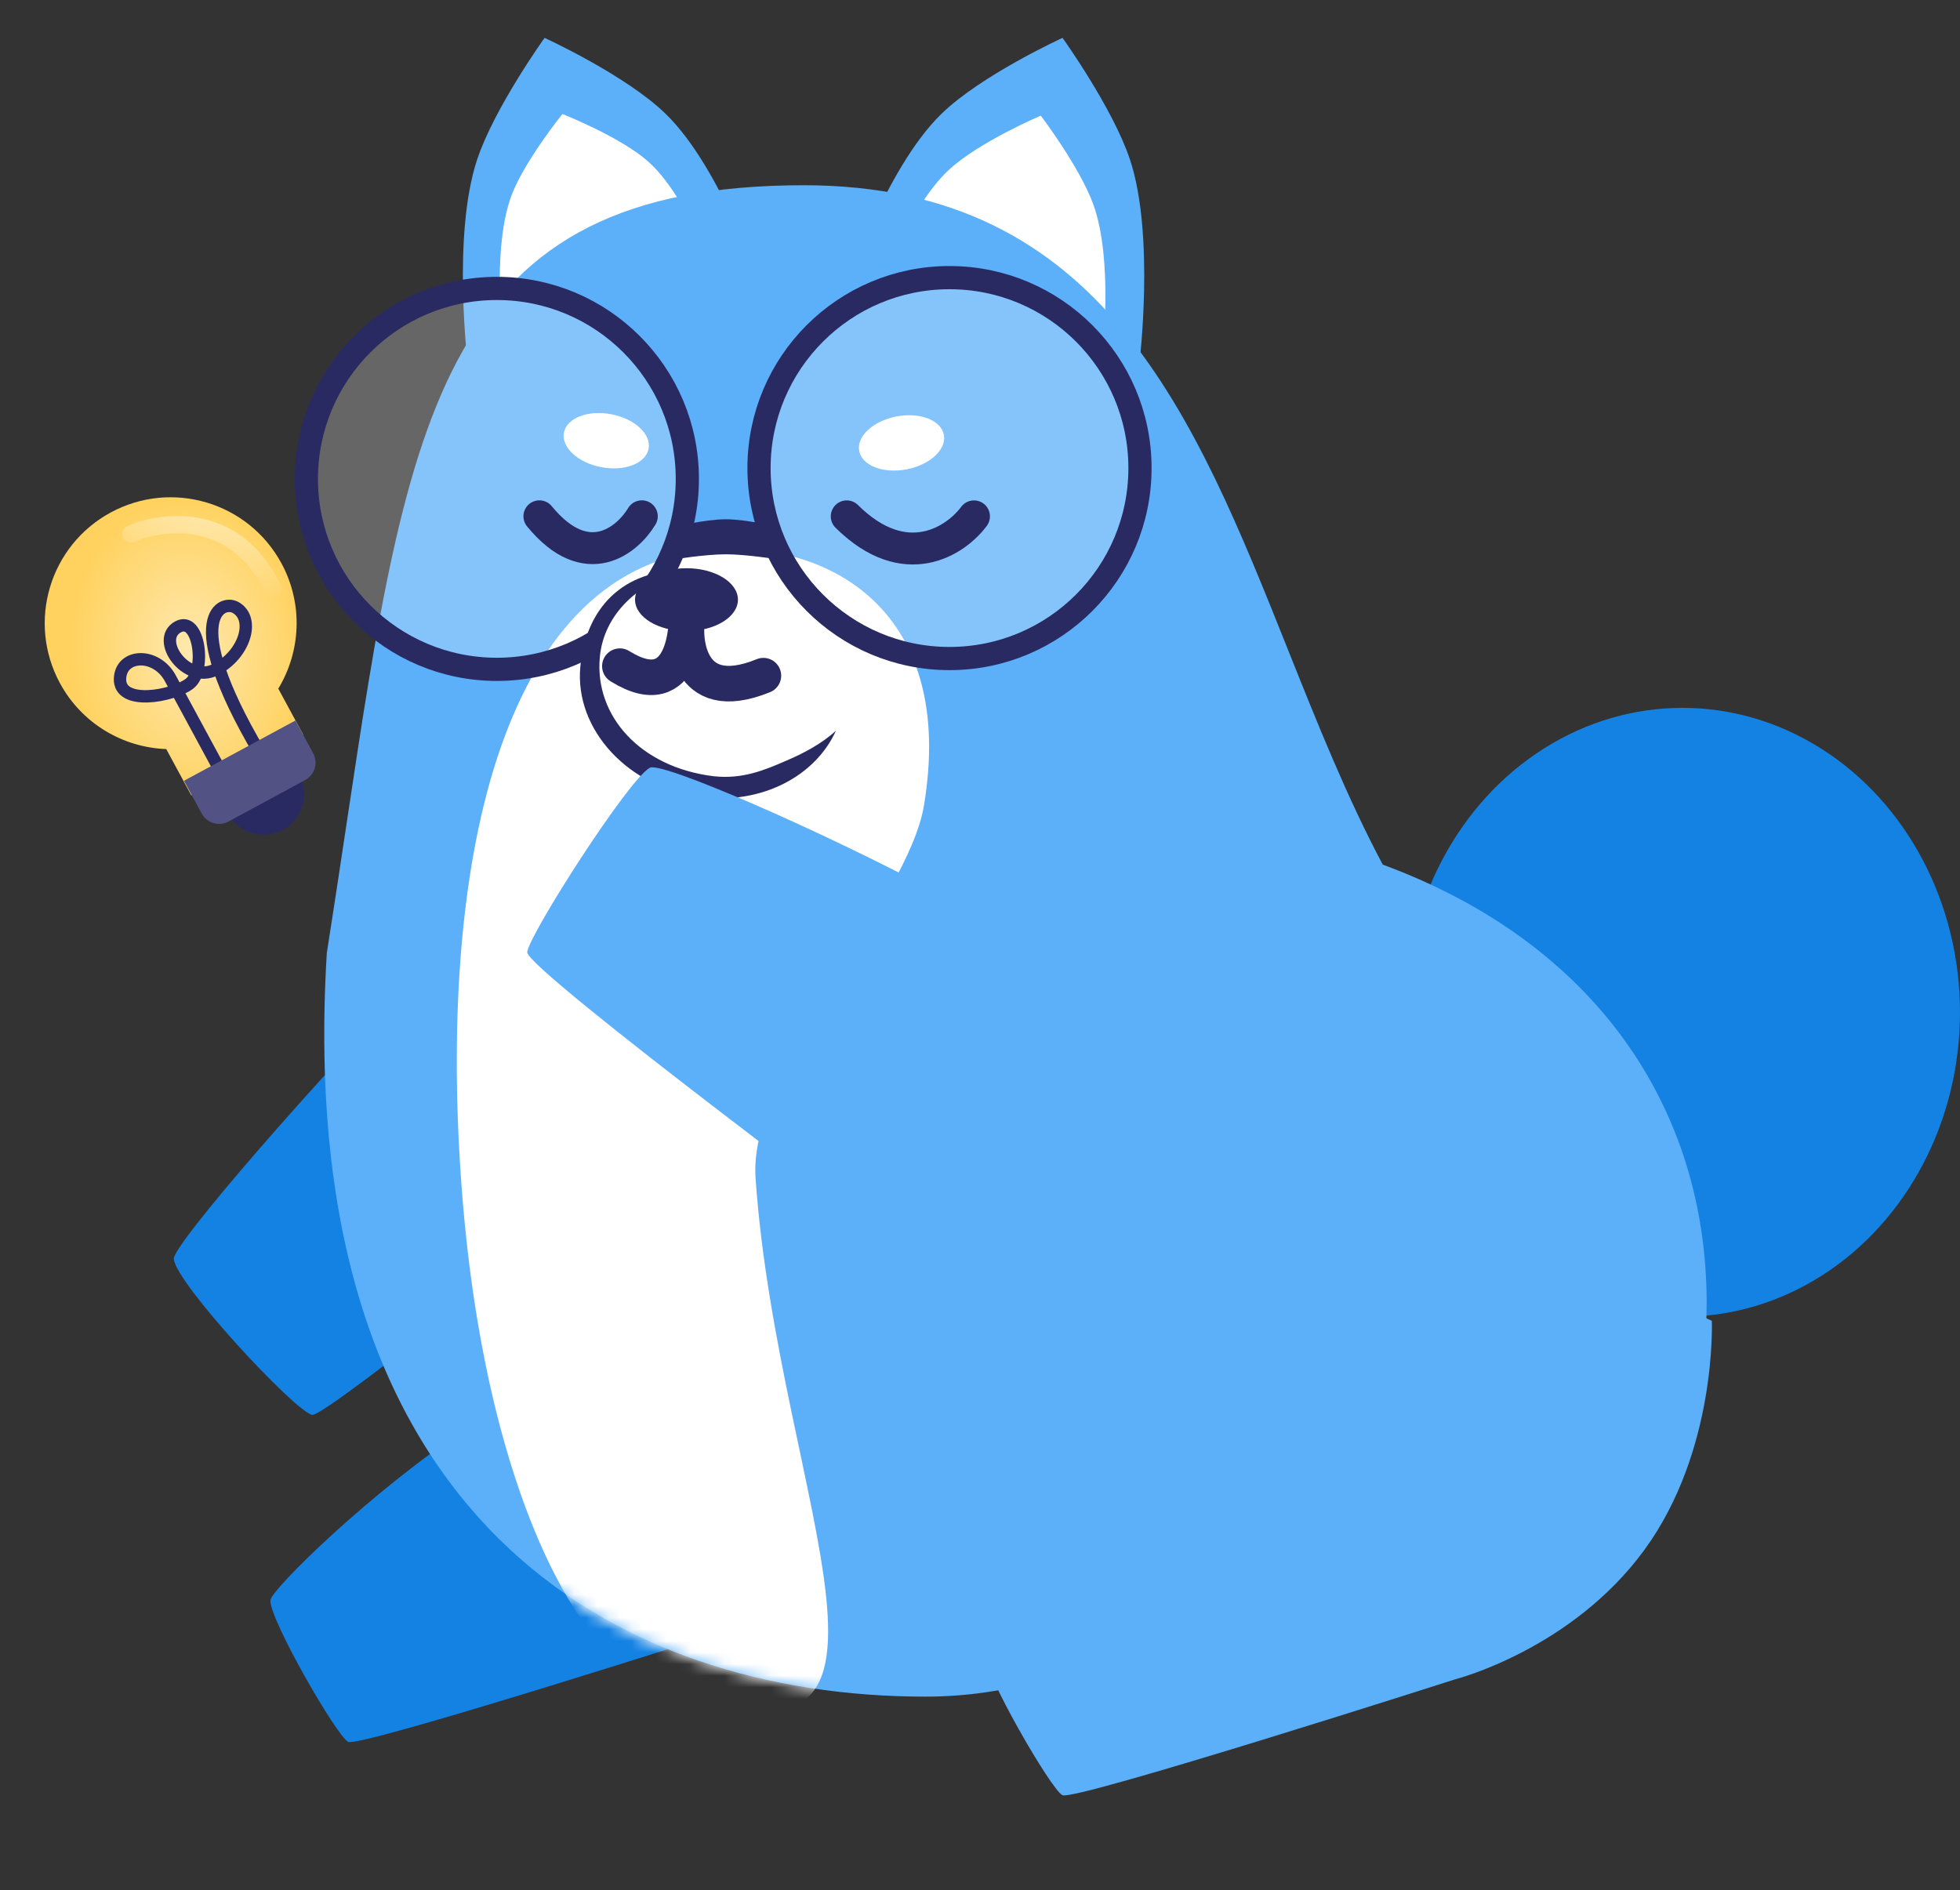
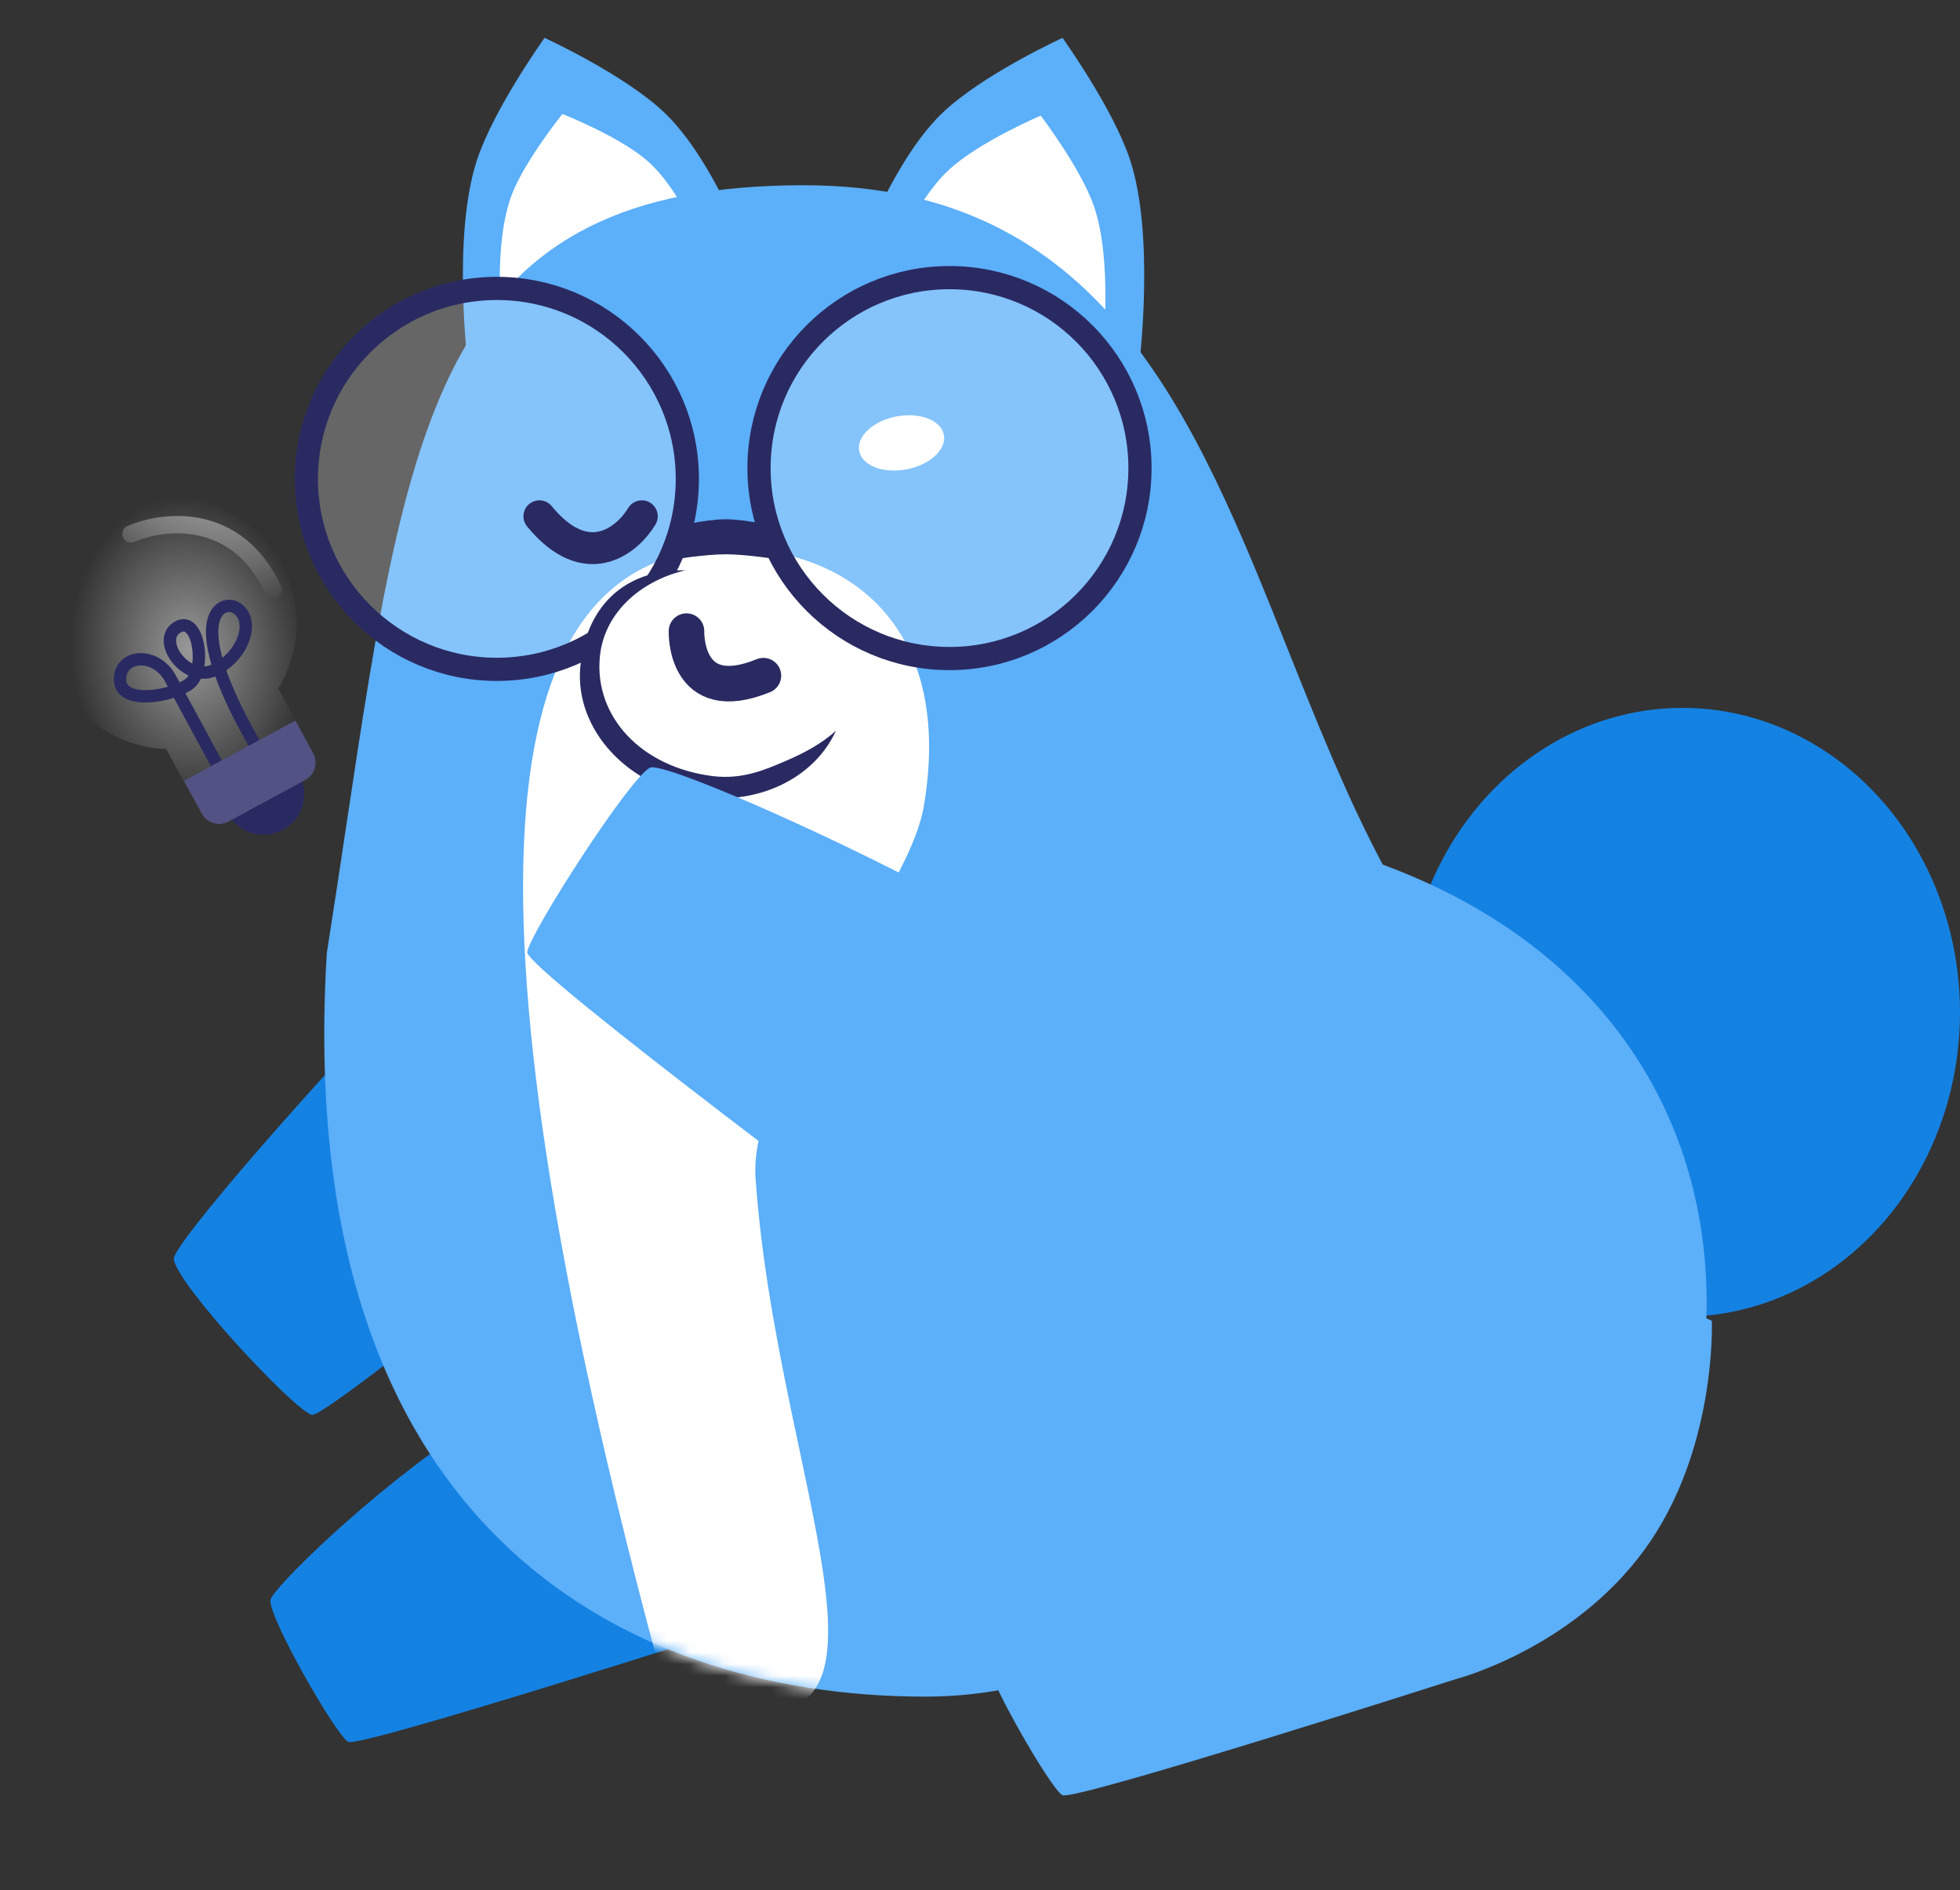
<svg xmlns="http://www.w3.org/2000/svg" width="169" height="163" viewBox="0 0 169 163" fill="none">
  <rect x="0" y="0" width="169" height="163" fill="#333333" stroke="none" />
  <path d="M51.132 66.525L70.213 88.039C70.213 88.039 28.407 122.339 26.909 122.011C25.41 121.683 15.188 110.702 14.983 108.564C14.87 107.382 27.191 93.168 37.565 82.534C46.553 71.248 51.132 66.525 51.132 66.525Z" fill="#1482E3" />
  <path d="M60.461 97.683L86.017 109.299C86.017 109.299 86.482 120.45 80.209 129.046C73.936 137.642 63.946 140.198 63.946 140.198C63.946 140.198 31.027 150.752 30.017 150.209C29.007 149.667 23.196 139.586 23.317 137.986C23.383 137.1 31.894 128.662 40.481 123.006C42.107 97.683 60.461 97.683 60.461 97.683Z" fill="#1482E3" />
  <ellipse cx="145.07" cy="87.295" rx="23.93" ry="26.253" fill="#1482E3" />
  <path d="M46.955 3.266C46.955 3.266 53.943 6.46 57.393 9.814C62.305 14.589 65.754 25.236 65.754 25.236L40.337 31.413C40.337 31.413 38.966 20.313 41.139 13.765C42.615 9.316 46.955 3.266 46.955 3.266Z" fill="#5CAFF9" />
  <path d="M48.492 9.829C48.492 9.829 53.43 11.774 55.837 13.884C59.263 16.889 61.542 23.718 61.542 23.718L43.273 28.158C43.273 28.158 42.486 20.999 44.153 16.724C45.285 13.82 48.492 9.829 48.492 9.829Z" fill="white" />
  <path d="M91.616 3.266C91.616 3.266 84.629 6.46 81.178 9.814C76.266 14.589 72.818 25.236 72.818 25.236L98.234 31.413C98.234 31.413 99.605 20.313 97.433 13.765C95.956 9.316 91.616 3.266 91.616 3.266Z" fill="#5CAFF9" />
  <path d="M89.74 9.971C89.74 9.971 84.438 12.225 81.837 14.628C78.133 18.05 75.603 25.75 75.603 25.75L95.058 30.479C95.058 30.479 95.999 22.429 94.279 17.652C93.11 14.407 89.74 9.971 89.74 9.971Z" fill="white" />
  <path fill-rule="evenodd" clip-rule="evenodd" d="M99.015 140.643C93.351 144.293 86.883 146.308 79.783 146.308C53.351 146.308 25.187 131.207 28.179 82.186C28.767 78.452 29.306 74.865 29.823 71.428C35.22 35.518 38.157 15.974 69.3 15.974C95.062 15.974 102.97 35.78 111.077 56.082C113.595 62.386 116.131 68.738 119.227 74.56C137.555 81.319 147.156 95.538 147.156 112.389C147.156 134.19 129.502 139.897 99.015 140.643Z" fill="#5CAFF9" />
  <mask id="mask0" mask-type="alpha" maskUnits="userSpaceOnUse" x="27" y="15" width="120" height="132">
    <path fill-rule="evenodd" clip-rule="evenodd" d="M98.803 140.644C93.139 144.293 86.671 146.309 79.572 146.309C53.14 146.309 24.975 131.207 27.967 82.187C28.556 78.453 29.095 74.866 29.611 71.429C35.009 35.519 37.946 15.974 69.089 15.974C94.85 15.974 102.759 35.78 110.866 56.083C113.383 62.387 115.92 68.739 119.016 74.561C137.342 81.32 146.944 95.539 146.944 112.39C146.944 134.19 129.289 139.897 98.803 140.644Z" fill="#5CAFF9" />
  </mask>
  <g mask="url(#mask0)">
-     <path d="M65.147 101.592C67.087 129.541 82.106 155.6 57.213 145.221C50.892 144.735 41.686 129.541 39.746 101.592C37.806 73.643 43.523 48.631 61.623 47.374C71.461 46.691 82.471 52.63 79.668 69.467C78.284 77.786 64.492 92.162 65.147 101.592Z" fill="white" />
+     <path d="M65.147 101.592C67.087 129.541 82.106 155.6 57.213 145.221C37.806 73.643 43.523 48.631 61.623 47.374C71.461 46.691 82.471 52.63 79.668 69.467C78.284 77.786 64.492 92.162 65.147 101.592Z" fill="white" />
  </g>
  <circle cx="42.841" cy="41.297" r="16.424" fill="white" fill-opacity="0.25" stroke="#2A2A62" stroke-width="2" />
  <circle cx="81.87" cy="40.365" r="16.424" fill="white" fill-opacity="0.25" stroke="#2A2A62" stroke-width="2" />
  <path d="M57.94 45.476C57.94 45.476 60.752 44.779 62.587 44.779C64.421 44.779 67.233 45.476 67.233 45.476V48.264C67.233 48.264 64.41 47.799 62.587 47.799C60.763 47.799 57.94 48.264 57.94 48.264V45.476Z" fill="#2A2A62" />
  <path d="M72.27 59.621C72.971 66.85 63.864 68.477 57.886 67.302C51.908 66.082 49.806 59.259 50.74 54.967C51.675 50.674 57.232 48.189 63.21 49.409C65.966 50.629 66.433 51.939 68.067 53.566C69.982 55.419 70.589 56.774 72.27 59.621Z" fill="white" />
-   <path d="M59.192 54.422C61.642 54.422 63.628 53.208 63.628 51.711C63.628 50.214 61.642 49 59.192 49C56.741 49 54.755 50.214 54.755 51.711C54.755 53.208 56.741 54.422 59.192 54.422Z" fill="#2A2A62" />
  <path d="M72.082 63.006C70.914 64.09 69.326 64.949 67.832 65.581C65.87 66.44 64.002 67.208 61.527 66.937C55.222 66.169 51.252 61.741 51.719 56.68C52.046 52.975 55.082 50.128 59.099 49.179C53.681 49.089 50.505 52.478 50.038 57.493C49.524 62.915 54.195 67.976 60.499 68.744C65.683 69.377 70.307 66.937 72.082 63.006Z" fill="#2A2A62" />
  <path d="M59.192 54.426C59.192 54.426 58.958 61.068 65.824 58.266" stroke="#2A2A62" stroke-width="3.067" stroke-linecap="round" stroke-linejoin="round" />
-   <path d="M59.192 53.469C59.192 53.469 59.192 61.015 53.448 57.446" stroke="#2A2A62" stroke-width="3.067" stroke-linecap="round" stroke-linejoin="round" />
  <path d="M122.046 102.281L147.601 113.898C147.601 113.898 148.066 125.049 141.793 133.645C135.521 142.241 125.531 144.797 125.531 144.797C125.531 144.797 92.612 155.351 91.602 154.808C90.591 154.266 84.781 144.185 84.901 142.585C84.968 141.699 93.479 133.261 102.066 127.605C103.692 102.281 122.046 102.281 122.046 102.281Z" fill="#5CAFF9" />
-   <ellipse cx="52.274" cy="38.004" rx="3.717" ry="2.323" transform="rotate(10.827 52.274 38.004)" fill="white" />
  <ellipse rx="3.717" ry="2.323" transform="matrix(-0.982 0.188 0.188 0.982 77.734 38.193)" fill="white" />
  <path d="M96.139 83.352L79.215 108.795C79.215 108.795 45.316 83.593 45.459 82.106C45.601 80.619 54.193 67.192 56.036 66.204C57.056 65.657 70.624 71.546 80.887 77.003C91.584 80.954 96.139 83.352 96.139 83.352Z" fill="#5CAFF9" />
-   <path d="M83.981 44.528C82.435 46.621 78.075 49.551 73.009 44.528" stroke="#2A2A62" stroke-width="2.752" stroke-linecap="round" />
  <path d="M55.34 44.522C54.096 46.595 50.586 49.498 46.509 44.522" stroke="#2A2A62" stroke-width="2.752" stroke-linecap="round" />
  <circle cx="22.723" cy="68.472" r="3.517" transform="rotate(-28.413 22.723 68.472)" fill="#2A2A62" />
-   <path fill-rule="evenodd" clip-rule="evenodd" d="M23.994 59.384C25.93 56.195 26.169 52.093 24.266 48.575C21.413 43.301 14.824 41.338 9.55 44.192C4.276 47.045 2.313 53.634 5.166 58.908C7.065 62.417 10.617 64.46 14.335 64.594L16.495 68.587L26.148 63.365L23.994 59.384Z" fill="#FFD25F" />
  <path fill-rule="evenodd" clip-rule="evenodd" d="M23.994 59.384C25.93 56.195 26.169 52.093 24.266 48.575C21.413 43.301 14.824 41.338 9.55 44.192C4.276 47.045 2.313 53.634 5.166 58.908C7.065 62.417 10.617 64.46 14.335 64.594L16.495 68.587L26.148 63.365L23.994 59.384Z" fill="url(#paint0_radial)" fill-opacity="0.5" />
  <path d="M19.755 67.864C18.472 65.491 15.661 60.296 14.687 58.494C13.468 56.242 10.443 56.364 10.348 58.512C10.243 60.898 14.874 60.062 16.336 58.96C17.798 57.859 17.186 53.066 15.353 54.057C13.328 55.153 16.063 59.03 18.588 57.742C21.113 56.453 22.038 53.352 20.31 52.385C19.035 51.672 15.301 53.387 23.089 66.06" stroke="#2A2A62" stroke-width="1.067" />
  <path d="M15.864 67.33L25.474 62.132L27.001 64.954C27.449 65.784 27.141 66.82 26.311 67.268L19.705 70.842C18.876 71.291 17.84 70.983 17.391 70.153L15.864 67.33Z" fill="#525284" />
  <path d="M11.292 46.047C14.064 44.832 20.395 44.088 23.546 50.831" stroke="url(#paint1_linear)" stroke-width="1.494" stroke-linecap="round" stroke-linejoin="round" />
  <defs>
    <radialGradient id="paint0_radial" cx="0" cy="0" r="1" gradientUnits="userSpaceOnUse" gradientTransform="translate(16.305 56.105) rotate(-94.677) scale(13.317 10.204)">
      <stop stop-color="white" />
      <stop offset="1" stop-color="white" stop-opacity="0" />
    </radialGradient>
    <linearGradient id="paint1_linear" x1="21.733" y1="36.788" x2="18.636" y2="50.653" gradientUnits="userSpaceOnUse">
      <stop stop-color="white" />
      <stop offset="1" stop-color="white" stop-opacity="0" />
    </linearGradient>
  </defs>
</svg>